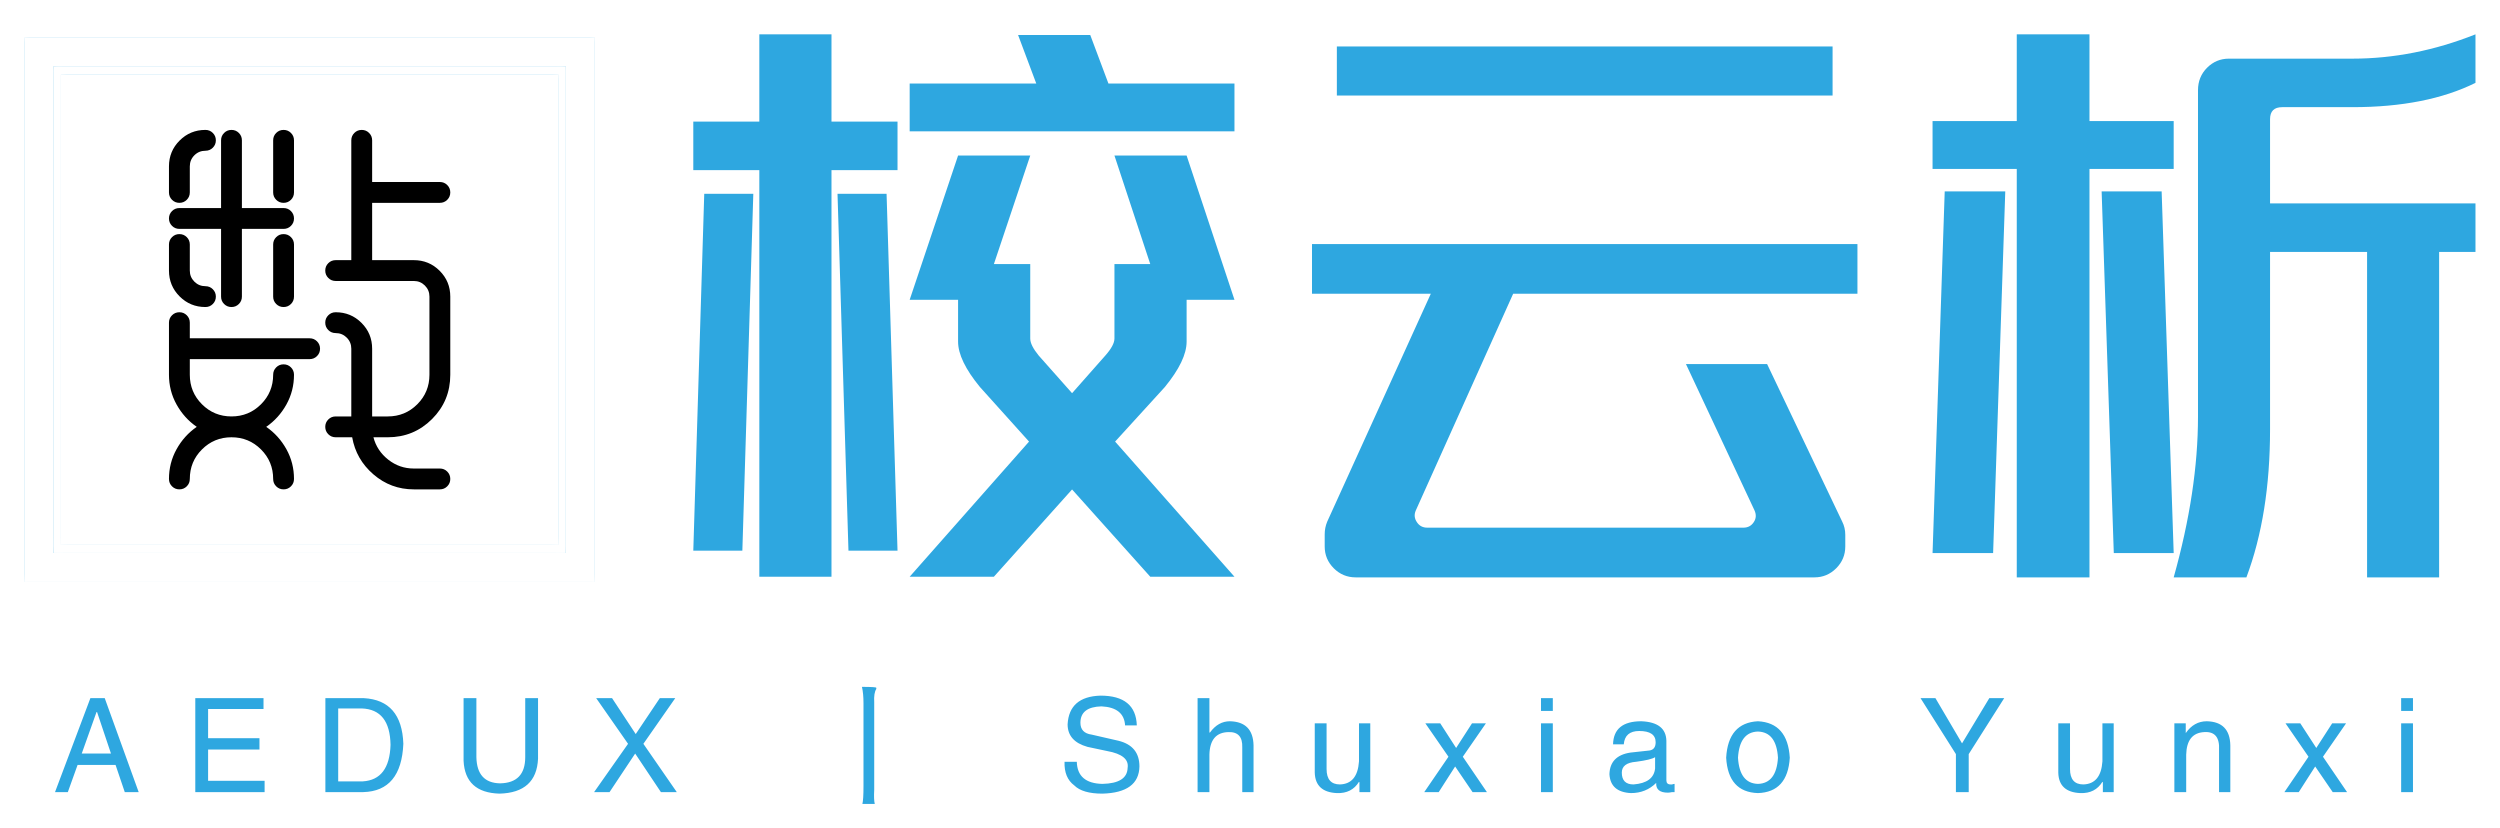
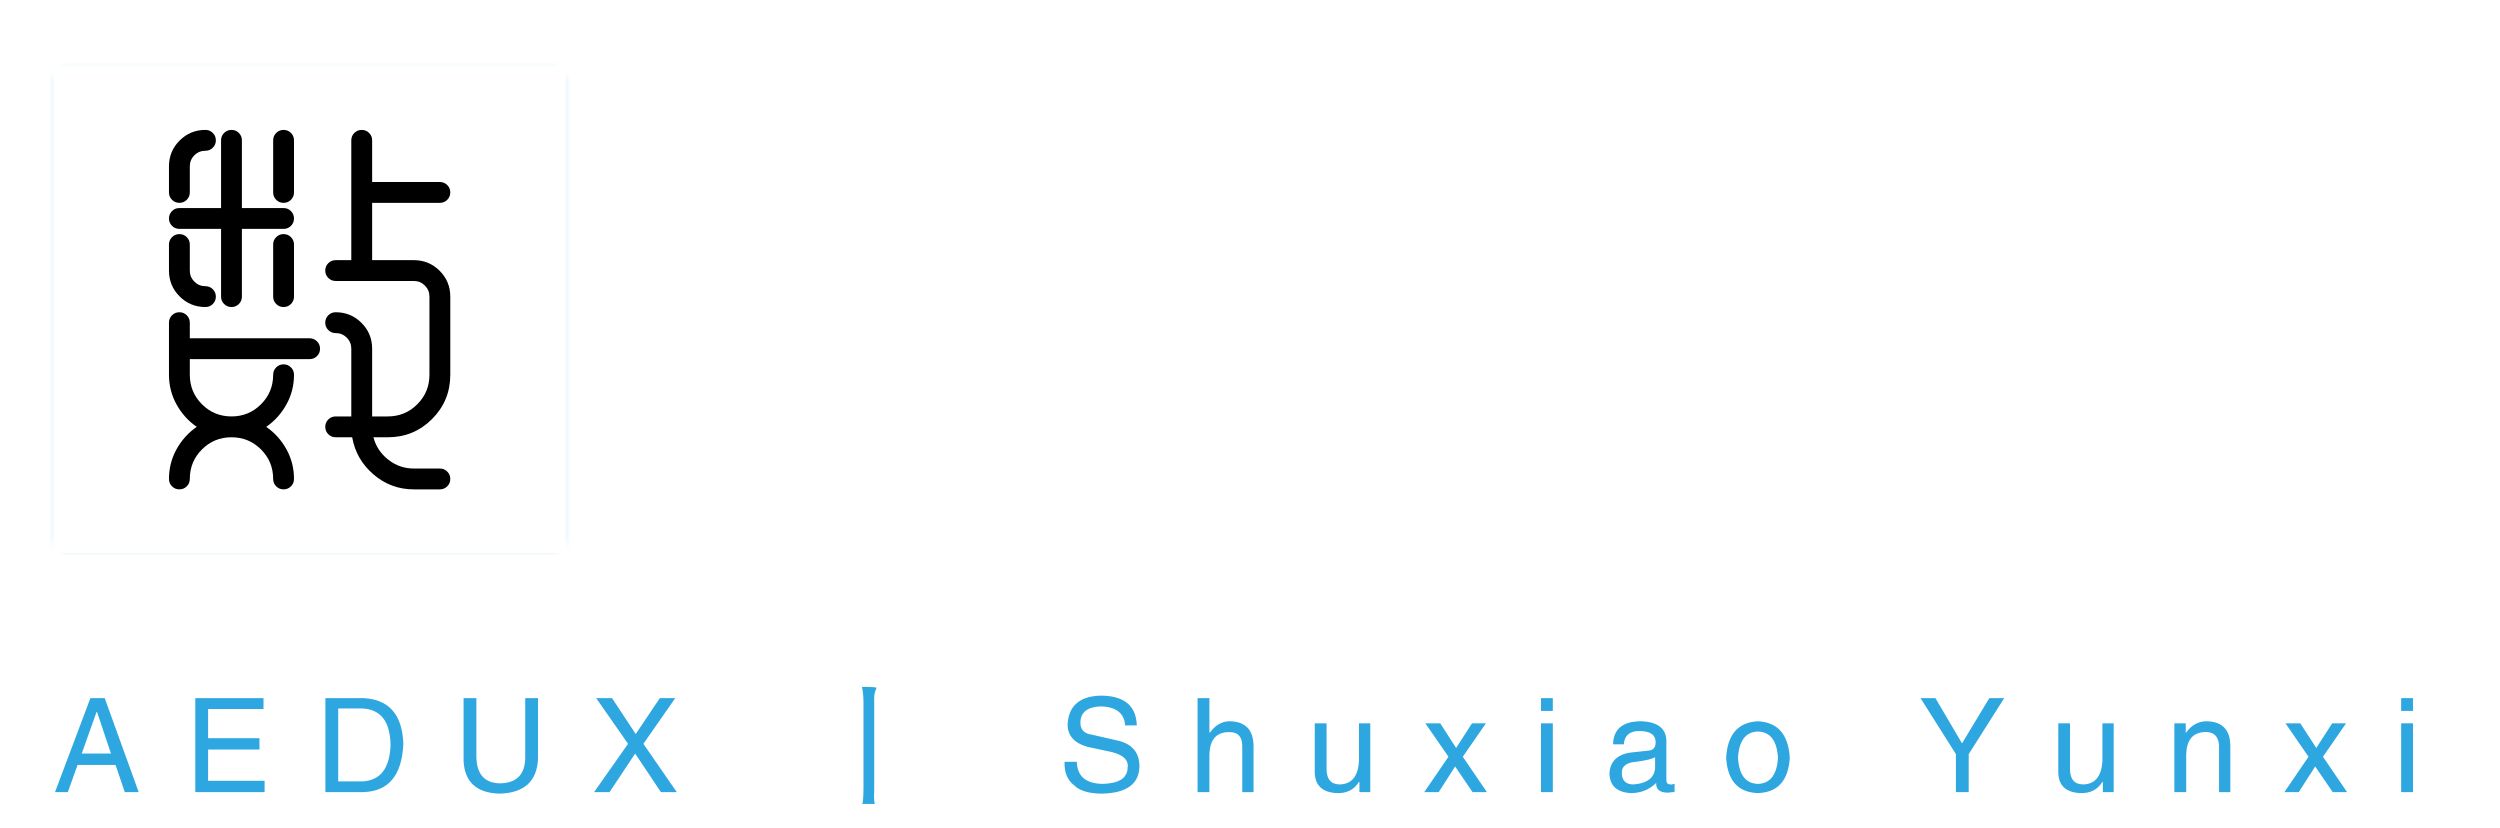
<svg xmlns="http://www.w3.org/2000/svg" version="1.0" x="0" y="0" width="2400" height="795.302" viewBox="55.85 87.173 228.301 75.653" preserveAspectRatio="xMidYMid meet" color-interpolation-filters="sRGB">
  <g>
    <defs>
      <linearGradient id="92" x1="0%" y1="0%" x2="100%" y2="0%">
        <stop offset="0%" stop-color="#fa71cd" />
        <stop offset="100%" stop-color="#9b59b6" />
      </linearGradient>
      <linearGradient id="93" x1="0%" y1="0%" x2="100%" y2="0%">
        <stop offset="0%" stop-color="#f9d423" />
        <stop offset="100%" stop-color="#f83600" />
      </linearGradient>
      <linearGradient id="94" x1="0%" y1="0%" x2="100%" y2="0%">
        <stop offset="0%" stop-color="#0064d2" />
        <stop offset="100%" stop-color="#1cb0f6" />
      </linearGradient>
      <linearGradient id="95" x1="0%" y1="0%" x2="100%" y2="0%">
        <stop offset="0%" stop-color="#f00978" />
        <stop offset="100%" stop-color="#3f51b1" />
      </linearGradient>
      <linearGradient id="96" x1="0%" y1="0%" x2="100%" y2="0%">
        <stop offset="0%" stop-color="#7873f5" />
        <stop offset="100%" stop-color="#ec77ab" />
      </linearGradient>
      <linearGradient id="97" x1="0%" y1="0%" x2="100%" y2="0%">
        <stop offset="0%" stop-color="#f9d423" />
        <stop offset="100%" stop-color="#e14fad" />
      </linearGradient>
      <linearGradient id="98" x1="0%" y1="0%" x2="100%" y2="0%">
        <stop offset="0%" stop-color="#009efd" />
        <stop offset="100%" stop-color="#2af598" />
      </linearGradient>
      <linearGradient id="99" x1="0%" y1="0%" x2="100%" y2="0%">
        <stop offset="0%" stop-color="#ffcc00" />
        <stop offset="100%" stop-color="#00b140" />
      </linearGradient>
      <linearGradient id="100" x1="0%" y1="0%" x2="100%" y2="0%">
        <stop offset="0%" stop-color="#d51007" />
        <stop offset="100%" stop-color="#ff8177" />
      </linearGradient>
      <linearGradient id="102" x1="0%" y1="0%" x2="100%" y2="0%">
        <stop offset="0%" stop-color="#a2b6df" />
        <stop offset="100%" stop-color="#0c3483" />
      </linearGradient>
      <linearGradient id="103" x1="0%" y1="0%" x2="100%" y2="0%">
        <stop offset="0%" stop-color="#7ac5d8" />
        <stop offset="100%" stop-color="#eea2a2" />
      </linearGradient>
      <linearGradient id="104" x1="0%" y1="0%" x2="100%" y2="0%">
        <stop offset="0%" stop-color="#00ecbc" />
        <stop offset="100%" stop-color="#007adf" />
      </linearGradient>
      <linearGradient id="105" x1="0%" y1="0%" x2="100%" y2="0%">
        <stop offset="0%" stop-color="#b88746" />
        <stop offset="100%" stop-color="#fdf5a6" />
      </linearGradient>
    </defs>
    <g fill="#2ea7e0" class="icon-text-wrapper icon-svg-group iconsvg" transform="translate(58.088,89.412)">
      <g fill="#2ea7e0" class="iconsvg-imagesvg icon_container" transform="translate(0,0)">
        <rect fill="#2ea7e0" fill-opacity="0" stroke-width="2" x="0" y="0" width="52.074" height="52.074" class="image-rect" />
        <svg viewBox="0 0 60 57.306" x="0" y="0" width="52.074" height="52.074" class="image-svg-svg bn" style="overflow: visible;">
          <g hollow-target="iconBnFill" mask="url(#6e65269a-d4fc-4d75-8ffc-c42494c4e4f7)">
            <g>
              <svg viewBox="0 0 2279.41 2177.07" style="overflow: visible;" width="60" height="57.306" x="0" y="0" filtersec="colorsf718110401" filter="url(#y4v0NHXrQO7g9OqGIVesx)">
                <g transform="scale(1, 1) skewX(0)">
                  <g>
                    <g>
                      <path d="M0 0v2177.07h2279.41V0zm2163.55 2061.21H115.86V115.86h2047.69z" fill-rule="evenodd" />
-                       <path d="M145.49 148.19h1988.43v1880.68H145.49z" />
                    </g>
                  </g>
                </g>
                <defs>
                  <filter id="y4v0NHXrQO7g9OqGIVesx">
                    <feColorMatrix type="matrix" values="0 0 0 0 0.18  0 0 0 0 0.652  0 0 0 0 0.875  0 0 0 1 0" />
                  </filter>
                </defs>
              </svg>
            </g>
            <g filter="url(#colors2054936347)">
              <svg viewBox="-2.384185791015625e-7 0 51.84 66.24" width="39.6" height="37.822" x="10.2" y="9.742" class="image-svg-letter">
                <path transform="translate(-2.88 54.72)" d="M25.92-33.60L25.92-33.60L25.92-24Q25.92-23.20 25.36-22.64Q24.80-22.08 24-22.08Q23.20-22.08 22.64-22.64Q22.08-23.20 22.08-24L22.08-24L22.08-33.60Q22.08-34.40 22.64-34.96Q23.20-35.52 24-35.52Q24.80-35.52 25.36-34.96Q25.92-34.40 25.92-33.60ZM25.92-52.80L25.92-52.80L25.92-43.20Q25.92-42.40 25.36-41.84Q24.80-41.28 24-41.28Q23.20-41.28 22.64-41.84Q22.08-42.40 22.08-43.20L22.08-43.20L22.08-52.80Q22.08-53.60 22.64-54.16Q23.20-54.72 24-54.72Q24.80-54.72 25.36-54.16Q25.92-53.60 25.92-52.80ZM4.80-40.32L12.48-40.32L12.48-52.80Q12.48-53.60 13.04-54.16Q13.60-54.72 14.40-54.72Q15.20-54.72 15.76-54.16Q16.32-53.60 16.32-52.80L16.32-52.80L16.32-40.32L24-40.32Q24.80-40.32 25.36-39.76Q25.92-39.20 25.92-38.40Q25.92-37.60 25.36-37.04Q24.80-36.48 24-36.48L24-36.48L16.32-36.48L16.32-24Q16.32-23.20 15.76-22.64Q15.20-22.08 14.40-22.08Q13.60-22.08 13.04-22.64Q12.48-23.20 12.48-24L12.48-24L12.48-36.48L4.80-36.48Q4-36.48 3.44-37.04Q2.88-37.60 2.88-38.40Q2.88-39.20 3.44-39.76Q4-40.32 4.80-40.32L4.80-40.32ZM9.60-50.88L9.60-50.88Q8.40-50.88 7.56-50.04Q6.72-49.20 6.72-48L6.72-48L6.72-43.20Q6.72-42.40 6.16-41.84Q5.60-41.28 4.80-41.28Q4-41.28 3.44-41.84Q2.88-42.40 2.88-43.20L2.88-43.20L2.88-48Q2.88-50.80 4.84-52.76Q6.80-54.72 9.60-54.72L9.60-54.72Q10.40-54.72 10.96-54.16Q11.52-53.60 11.52-52.80Q11.52-52 10.96-51.44Q10.40-50.88 9.60-50.88ZM6.72-33.60L6.72-33.60L6.72-28.80Q6.72-27.60 7.56-26.76Q8.40-25.92 9.60-25.92L9.60-25.92Q10.40-25.92 10.96-25.36Q11.52-24.80 11.52-24Q11.52-23.20 10.96-22.64Q10.40-22.08 9.60-22.08L9.60-22.08Q6.80-22.08 4.84-24.04Q2.88-26 2.88-28.80L2.88-28.80L2.88-33.60Q2.88-34.40 3.44-34.96Q4-35.52 4.80-35.52Q5.60-35.52 6.16-34.96Q6.72-34.40 6.72-33.60ZM28.80-12.48L6.72-12.48L6.72-9.60Q6.72-6.40 8.96-4.16Q11.20-1.92 14.40-1.92Q17.60-1.92 19.84-4.16Q22.08-6.40 22.08-9.60L22.08-9.60Q22.08-10.40 22.64-10.96Q23.20-11.52 24-11.52Q24.80-11.52 25.36-10.96Q25.92-10.40 25.92-9.60L25.92-9.60Q25.92-6.64 24.52-4.12Q23.12-1.60 20.80 0L20.80 0Q23.12 1.60 24.52 4.12Q25.92 6.64 25.92 9.60L25.92 9.60Q25.92 10.40 25.36 10.96Q24.80 11.52 24 11.52Q23.20 11.52 22.64 10.96Q22.08 10.40 22.08 9.60L22.08 9.60Q22.08 6.40 19.84 4.16Q17.60 1.92 14.40 1.92Q11.20 1.92 8.96 4.16Q6.72 6.40 6.72 9.60L6.72 9.60Q6.72 10.40 6.16 10.96Q5.60 11.52 4.80 11.52Q4 11.52 3.44 10.96Q2.88 10.40 2.88 9.60L2.88 9.60Q2.88 6.64 4.28 4.12Q5.68 1.60 8 0L8 0Q5.68-1.60 4.28-4.12Q2.88-6.64 2.88-9.60L2.88-9.60L2.88-14.40L2.88-19.20Q2.88-20 3.44-20.56Q4-21.12 4.80-21.12Q5.60-21.12 6.16-20.56Q6.72-20 6.72-19.20L6.72-19.20L6.72-16.32L28.80-16.32Q29.60-16.32 30.16-15.76Q30.72-15.20 30.72-14.40Q30.72-13.60 30.16-13.04Q29.60-12.48 28.80-12.48L28.80-12.48ZM43.20 1.92L40.56 1.92Q41.20 4.40 43.28 6.04Q45.36 7.68 48 7.68L48 7.68L52.80 7.68Q53.60 7.68 54.16 8.24Q54.72 8.80 54.72 9.60Q54.72 10.40 54.16 10.96Q53.60 11.52 52.80 11.52L52.80 11.52L48 11.52Q43.76 11.52 40.56 8.76Q37.36 6 36.64 1.92L36.64 1.92L33.60 1.92Q32.80 1.92 32.24 1.36Q31.68 0.80 31.68 0Q31.68-0.80 32.24-1.36Q32.80-1.92 33.60-1.92L33.60-1.92L36.48-1.92L36.48-14.40Q36.48-15.60 35.64-16.44Q34.80-17.28 33.60-17.28L33.60-17.28Q32.80-17.28 32.24-17.84Q31.68-18.40 31.68-19.20Q31.68-20 32.24-20.56Q32.80-21.12 33.60-21.12L33.60-21.12Q36.40-21.12 38.36-19.16Q40.32-17.20 40.32-14.40L40.32-14.40L40.32-1.92L43.20-1.92Q46.40-1.92 48.64-4.16Q50.88-6.40 50.88-9.60L50.88-9.60L50.88-24Q50.88-25.20 50.04-26.04Q49.20-26.88 48-26.88L48-26.88L38.40-26.88L33.60-26.88Q32.80-26.88 32.24-27.44Q31.68-28 31.68-28.80Q31.68-29.60 32.24-30.16Q32.80-30.72 33.60-30.72L33.60-30.72L36.48-30.72L36.48-43.20L36.48-52.80Q36.48-53.60 37.04-54.16Q37.60-54.72 38.40-54.72Q39.20-54.72 39.76-54.16Q40.32-53.60 40.32-52.80L40.32-52.80L40.32-45.12L52.80-45.12Q53.60-45.12 54.16-44.56Q54.72-44 54.72-43.20Q54.72-42.40 54.16-41.84Q53.60-41.28 52.80-41.28L52.80-41.28L40.32-41.28L40.32-30.72L48-30.72Q50.80-30.72 52.76-28.76Q54.72-26.80 54.72-24L54.72-24L54.72-9.60Q54.72-4.80 51.36-1.44Q48 1.92 43.20 1.92L43.20 1.92Z" />
              </svg>
            </g>
          </g>
          <mask id="6e65269a-d4fc-4d75-8ffc-c42494c4e4f7">
            <g fill="white">
              <svg viewBox="0 0 2279.41 2177.07" style="overflow: visible;" width="60" height="57.306" x="0" y="0" filtersec="colorsf718110401">
                <g transform="scale(1, 1) skewX(0)">
                  <g>
                    <g>
-                       <path d="M0 0v2177.07h2279.41V0zm2163.55 2061.21H115.86V115.86h2047.69z" fill-rule="evenodd" />
                      <path d="M145.49 148.19h1988.43v1880.68H145.49z" />
                    </g>
                  </g>
                </g>
                <defs />
              </svg>
            </g>
            <g fill="black">
              <svg viewBox="-2.384185791015625e-7 0 51.84 66.24" width="39.6" height="37.822" x="10.2" y="9.742" class="image-svg-letter">
                <path transform="translate(-2.88 54.72)" d="M25.92-33.60L25.92-33.60L25.92-24Q25.92-23.20 25.36-22.64Q24.80-22.08 24-22.08Q23.20-22.08 22.64-22.64Q22.08-23.20 22.08-24L22.08-24L22.08-33.60Q22.08-34.40 22.64-34.96Q23.20-35.52 24-35.52Q24.80-35.52 25.36-34.96Q25.92-34.40 25.92-33.60ZM25.92-52.80L25.92-52.80L25.92-43.20Q25.92-42.40 25.36-41.84Q24.80-41.28 24-41.28Q23.20-41.28 22.64-41.84Q22.08-42.40 22.08-43.20L22.08-43.20L22.08-52.80Q22.08-53.60 22.64-54.16Q23.20-54.72 24-54.72Q24.80-54.72 25.36-54.16Q25.92-53.60 25.92-52.80ZM4.80-40.32L12.48-40.32L12.48-52.80Q12.48-53.60 13.04-54.16Q13.60-54.72 14.40-54.72Q15.20-54.72 15.76-54.16Q16.32-53.60 16.32-52.80L16.32-52.80L16.32-40.32L24-40.32Q24.80-40.32 25.36-39.76Q25.92-39.20 25.92-38.40Q25.92-37.60 25.36-37.04Q24.80-36.48 24-36.48L24-36.48L16.32-36.48L16.32-24Q16.32-23.20 15.76-22.64Q15.20-22.08 14.40-22.08Q13.60-22.08 13.04-22.64Q12.48-23.20 12.48-24L12.48-24L12.48-36.48L4.80-36.48Q4-36.48 3.44-37.04Q2.88-37.60 2.88-38.40Q2.88-39.20 3.44-39.76Q4-40.32 4.80-40.32L4.80-40.32ZM9.60-50.88L9.60-50.88Q8.40-50.88 7.56-50.04Q6.72-49.20 6.72-48L6.72-48L6.72-43.20Q6.72-42.40 6.16-41.84Q5.60-41.28 4.80-41.28Q4-41.28 3.44-41.84Q2.88-42.40 2.88-43.20L2.88-43.20L2.88-48Q2.88-50.80 4.84-52.76Q6.80-54.72 9.60-54.72L9.60-54.72Q10.40-54.72 10.96-54.16Q11.52-53.60 11.52-52.80Q11.52-52 10.96-51.44Q10.40-50.88 9.60-50.88ZM6.72-33.60L6.72-33.60L6.72-28.80Q6.72-27.60 7.56-26.76Q8.40-25.92 9.60-25.92L9.60-25.92Q10.40-25.92 10.96-25.36Q11.52-24.80 11.52-24Q11.52-23.20 10.96-22.64Q10.40-22.08 9.60-22.08L9.60-22.08Q6.80-22.08 4.84-24.04Q2.88-26 2.88-28.80L2.88-28.80L2.88-33.60Q2.88-34.40 3.44-34.96Q4-35.52 4.80-35.52Q5.60-35.52 6.16-34.96Q6.72-34.40 6.72-33.60ZM28.80-12.48L6.72-12.48L6.72-9.60Q6.72-6.40 8.96-4.16Q11.20-1.92 14.40-1.92Q17.60-1.92 19.84-4.16Q22.08-6.40 22.08-9.60L22.08-9.60Q22.08-10.40 22.64-10.96Q23.20-11.52 24-11.52Q24.80-11.52 25.36-10.96Q25.92-10.40 25.92-9.60L25.92-9.60Q25.92-6.64 24.52-4.12Q23.12-1.60 20.80 0L20.80 0Q23.12 1.60 24.52 4.12Q25.92 6.64 25.92 9.60L25.92 9.60Q25.92 10.40 25.36 10.96Q24.80 11.52 24 11.52Q23.20 11.52 22.64 10.96Q22.08 10.40 22.08 9.60L22.08 9.60Q22.08 6.40 19.84 4.16Q17.60 1.92 14.40 1.92Q11.20 1.92 8.96 4.16Q6.72 6.40 6.72 9.60L6.72 9.60Q6.72 10.40 6.16 10.96Q5.60 11.52 4.80 11.52Q4 11.52 3.44 10.96Q2.88 10.40 2.88 9.60L2.88 9.60Q2.88 6.64 4.28 4.12Q5.68 1.60 8 0L8 0Q5.68-1.60 4.28-4.12Q2.88-6.64 2.88-9.60L2.88-9.60L2.88-14.40L2.88-19.20Q2.88-20 3.44-20.56Q4-21.12 4.80-21.12Q5.60-21.12 6.16-20.56Q6.72-20 6.72-19.20L6.72-19.20L6.72-16.32L28.80-16.32Q29.60-16.32 30.16-15.76Q30.72-15.20 30.72-14.40Q30.72-13.60 30.16-13.04Q29.60-12.48 28.80-12.48L28.80-12.48ZM43.20 1.92L40.56 1.92Q41.20 4.40 43.28 6.04Q45.36 7.68 48 7.68L48 7.68L52.80 7.68Q53.60 7.68 54.16 8.24Q54.72 8.80 54.72 9.60Q54.72 10.40 54.16 10.96Q53.60 11.52 52.80 11.52L52.80 11.52L48 11.52Q43.76 11.52 40.56 8.76Q37.36 6 36.64 1.92L36.64 1.92L33.60 1.92Q32.80 1.92 32.24 1.36Q31.68 0.80 31.68 0Q31.68-0.80 32.24-1.36Q32.80-1.92 33.60-1.92L33.60-1.92L36.48-1.92L36.48-14.40Q36.48-15.60 35.64-16.44Q34.80-17.28 33.60-17.28L33.60-17.28Q32.80-17.28 32.24-17.84Q31.68-18.40 31.68-19.20Q31.68-20 32.24-20.56Q32.80-21.12 33.60-21.12L33.60-21.12Q36.40-21.12 38.36-19.16Q40.32-17.20 40.32-14.40L40.32-14.40L40.32-1.92L43.20-1.92Q46.40-1.92 48.64-4.16Q50.88-6.40 50.88-9.60L50.88-9.60L50.88-24Q50.88-25.20 50.04-26.04Q49.20-26.88 48-26.88L48-26.88L38.40-26.88L33.60-26.88Q32.80-26.88 32.24-27.44Q31.68-28 31.68-28.80Q31.68-29.60 32.24-30.16Q32.80-30.72 33.60-30.72L33.60-30.72L36.48-30.72L36.48-43.20L36.48-52.80Q36.48-53.60 37.04-54.16Q37.60-54.72 38.40-54.72Q39.20-54.72 39.76-54.16Q40.32-53.60 40.32-52.80L40.32-52.80L40.32-45.12L52.80-45.12Q53.60-45.12 54.16-44.56Q54.72-44 54.72-43.20Q54.72-42.40 54.16-41.84Q53.60-41.28 52.80-41.28L52.80-41.28L40.32-41.28L40.32-30.72L48-30.72Q50.80-30.72 52.76-28.76Q54.72-26.80 54.72-24L54.72-24L54.72-9.60Q54.72-4.80 51.36-1.44Q48 1.92 43.20 1.92L43.20 1.92Z" />
              </svg>
            </g>
          </mask>
        </svg>
        <defs>
          <filter id="colors2054936347">
            <feColorMatrix type="matrix" values="0 0 0 0 0.18  0 0 0 0 0.652  0 0 0 0 0.875  0 0 0 1 0" class="icon-feColorMatrix " />
          </filter>
          <filter id="colorsf718110401">
            <feColorMatrix type="matrix" values="0 0 0 0 0.996  0 0 0 0 0.996  0 0 0 0 0.996  0 0 0 1 0" class="icon-fecolormatrix" />
          </filter>
          <filter id="colorsb4136089454">
            <feColorMatrix type="matrix" values="0 0 0 0 0  0 0 0 0 0  0 0 0 0 0  0 0 0 1 0" class="icon-fecolormatrix" />
          </filter>
        </defs>
      </g>
      <g transform="translate(61.074,0.897)">
        <g fill-rule="" class="tp-name iconsvg-namesvg" transform="translate(0,0)">
          <g transform="scale(1)">
            <g>
-               <path d="M52.96-38.57L52.96-42.94 41.45-42.94 39.79-47.37 33.2-47.37 34.86-42.94 23.3-42.94 23.3-38.57 52.96-38.57ZM9.57 2.1L16.16 2.1 16.16-35.03 22.19-35.03 22.19-39.46 16.16-39.46 16.16-47.43 9.57-47.43 9.57-39.46 3.54-39.46 3.54-35.03 9.57-35.03 9.57 2.1ZM3.54-0.28L8.02-0.28 9.02-32.87 4.54-32.87 3.54-0.28ZM17.71-0.28L22.19-0.28 21.19-32.87 16.71-32.87 17.71-0.28ZM38.13-5.87L45.27 2.1 52.96 2.1 42.06-10.24 46.6-15.22Q48.59-17.65 48.59-19.37L48.59-19.37 48.59-23.19 52.96-23.19 48.59-36.36 42-36.36 45.27-26.45 42-26.45 42-19.65Q42-19.04 41.17-18.1L41.17-18.1 38.13-14.66 35.08-18.1Q34.31-19.04 34.31-19.65L34.31-19.65 34.31-26.45 30.99-26.45 34.31-36.36 27.72-36.36 23.3-23.19 27.72-23.19 27.72-19.37Q27.72-17.65 29.72-15.22L29.72-15.22 34.2-10.24 23.3 2.1 30.99 2.1 38.13-5.87ZM60.04-23.74L60.04-28.28 109.85-28.28 109.85-23.74 78.41-23.74 69.51-3.93Q69.28-3.38 69.62-2.88L69.62-2.88Q69.95-2.38 70.56-2.38L70.56-2.38 99.44-2.38Q100.05-2.38 100.38-2.88L100.38-2.88Q100.72-3.38 100.44-3.98L100.44-3.98 94.19-17.32 101.6-17.32 108.46-2.93Q108.74-2.38 108.74-1.72L108.74-1.72 108.74-0.66Q108.74 0.5 107.91 1.33L107.91 1.33Q107.08 2.16 105.92 2.16L105.92 2.16 64.03 2.16Q62.86 2.16 62.03 1.33L62.03 1.33Q61.2 0.5 61.2-0.66L61.2-0.66 61.2-1.77Q61.2-2.38 61.43-2.93L61.43-2.93 70.89-23.74 60.04-23.74ZM62.31-41.84L62.31-46.32 107.58-46.32 107.58-41.84 62.31-41.84ZM148.64-40.78L155.06-40.78Q161.81-40.78 166.29-43L166.29-43 166.29-47.43Q160.7-45.21 155.06-45.21L155.06-45.21 143.77-45.21Q142.61-45.21 141.78-44.38L141.78-44.38Q140.95-43.55 140.95-42.33L140.95-42.33 140.95-12.51Q140.95-5.76 138.73 2.16L138.73 2.16 145.37 2.16Q147.53-3.6 147.53-11.34L147.53-11.34 147.53-27.56 156.39-27.56 156.39 2.16 162.97 2.16 162.97-27.56 166.29-27.56 166.29-31.99 147.53-31.99 147.53-39.68Q147.53-40.78 148.64-40.78L148.64-40.78ZM124.4-35.14L124.4 2.16 131.04 2.16 131.04-35.14 138.73-35.14 138.73-39.51 131.04-39.51 131.04-47.43 124.4-47.43 124.4-39.51 116.71-39.51 116.71-35.14 124.4-35.14ZM123.35-33.09L117.82-33.09 116.71-0.06 122.24-0.06 123.35-33.09ZM137.63-33.09L132.15-33.09 133.26-0.06 138.73-0.06 137.63-33.09Z" transform="translate(-3.54, 47.43)" />
-             </g>
+               </g>
          </g>
        </g>
        <g fill-rule="" class="tp-slogan iconsvg-slogansvg" fill="#2EA7E0" transform="translate(-58.29,59.59)">
          <g transform="scale(1, 1)">
            <g transform="scale(1)">
              <path d="M6.56 0L5.72-2.48L2.25-2.48L1.36 0L0.19 0L3.42-8.58L4.73-8.58L7.83 0L6.56 0ZM3.98-7.31L2.63-3.52L5.30-3.52L4.03-7.31L3.98-7.31ZM14.17-1.03L19.33-1.03L19.33 0L13 0L13-8.58L19.23-8.58L19.23-7.59L14.17-7.59L14.17-4.92L18.86-4.92L18.86-3.89L14.17-3.89L14.17-1.03ZM28.34 0L24.88 0L24.88-8.58L28.39-8.58Q31.86-8.39 32-4.41L32-4.41Q31.81-0.09 28.34 0L28.34 0ZM28.20-7.64L26.05-7.64L26.05-0.98L28.30-0.98Q30.73-1.13 30.83-4.31L30.83-4.31Q30.78-7.55 28.20-7.64L28.20-7.64ZM43.13-3.19L43.13-8.58L44.30-8.58L44.30-3.05Q44.16 0.05 40.78 0.14L40.78 0.14Q37.64 0.05 37.50-2.86L37.50-2.86L37.50-8.58L38.67-8.58L38.67-3.19Q38.72-0.84 40.83-0.80L40.83-0.80Q43.13-0.84 43.13-3.19L43.13-3.19ZM56.83-8.58L53.92-4.41L56.97 0L55.52 0L53.17-3.52L50.83 0L49.42 0L52.52-4.41L49.61-8.58L51.06-8.58L53.22-5.30L55.42-8.58L56.83-8.58ZM75.19-9.52L75.19-9.52Q75.19-9.47 75.19-9.42L75.19-9.42Q74.95-9.05 75-8.20L75-8.20L75-0.56Q75-0.47 75-0.23L75-0.23Q74.95 0.70 75.05 1.08L75.05 1.08L73.92 1.08Q74.02 0.70 74.02-0.56L74.02-0.56L74.02-8.11Q74.02-9 73.88-9.61L73.88-9.61Q75.23-9.61 75.19-9.52ZM98.98-6.09L98.98-6.09L97.91-6.09Q97.81-7.73 95.75-7.83L95.75-7.83Q93.83-7.78 93.83-6.33L93.83-6.33Q93.83-5.39 94.86-5.25L94.86-5.25L97.30-4.69Q99.22-4.22 99.22-2.34L99.22-2.34Q99.17 0.05 95.84 0.14L95.84 0.14Q94.02 0.14 93.27-0.61L93.27-0.61Q92.33-1.31 92.38-2.77L92.38-2.77L93.50-2.77Q93.55-0.80 95.84-0.75L95.84-0.75Q98.09-0.80 98.14-2.20L98.14-2.20Q98.33-3.38 96.27-3.75L96.27-3.75L94.48-4.13Q92.66-4.64 92.66-6.19L92.66-6.19Q92.80-8.72 95.66-8.81L95.66-8.81Q98.89-8.81 98.98-6.09ZM109.64-4.27L109.64-4.27L109.64 0L108.61 0L108.61-4.08Q108.66-5.53 107.34-5.48L107.34-5.48Q105.66-5.44 105.61-3.42L105.61-3.42L105.61 0L104.53 0L104.53-8.58L105.61-8.58L105.61-5.44L105.66-5.44Q106.41-6.47 107.48-6.47L107.48-6.47Q109.59-6.42 109.64-4.27ZM120.30-6.28L120.30 0L119.31 0L119.31-0.89L119.27-0.94Q118.61 0.14 117.25 0.09L117.25 0.09Q115.28 0 115.23-1.78L115.23-1.78L115.23-6.28L116.31-6.28L116.31-2.11Q116.31-0.70 117.53-0.70L117.53-0.70Q119.13-0.75 119.27-2.81L119.27-2.81L119.27-6.28L120.30-6.28ZM130.86-6.28L128.75-3.23L130.95 0L129.64 0L128.05-2.34L126.55 0L125.23 0L127.44-3.23L125.33-6.28L126.69-6.28L128.14-4.03L129.59-6.28L130.86-6.28ZM135.89-6.28L136.97-6.28L136.97 0L135.89 0L135.89-6.28ZM136.97-8.58L136.97-7.41L135.89-7.41L135.89-8.58L136.97-8.58ZM143.45-4.36L143.45-4.36L142.47-4.36Q142.52-6.47 145.05-6.47L145.05-6.47Q147.30-6.38 147.34-4.69L147.34-4.69L147.34-1.08Q147.34-0.70 147.72-0.70L147.72-0.70Q147.77-0.70 147.86-0.70L147.86-0.70Q148-0.75 148.09-0.75L148.09-0.75L148.09 0Q148 0 147.86 0L147.86 0Q147.63 0.05 147.48 0.05L147.48 0.05Q146.36 0.05 146.41-0.84L146.41-0.84Q145.47 0.09 144.11 0.09L144.11 0.09Q142.23 0 142.14-1.64L142.14-1.64Q142.19-3.33 144.06-3.61L144.06-3.61L145.80-3.80Q146.36-3.89 146.36-4.55L146.36-4.55Q146.36-5.58 144.86-5.58L144.86-5.58Q143.55-5.58 143.45-4.36ZM146.31-2.16L146.31-2.16L146.31-3.19Q145.94-2.95 144.58-2.77L144.58-2.77Q143.27-2.67 143.27-1.78L143.27-1.78Q143.27-0.70 144.34-0.70L144.34-0.70Q146.17-0.84 146.31-2.16ZM152.80-3.14L152.80-3.14Q152.98-6.33 155.70-6.47L155.70-6.47Q158.42-6.33 158.61-3.14L158.61-3.14Q158.42 0 155.70 0.09L155.70 0.09Q152.98 0 152.80-3.14ZM153.88-3.14L153.88-3.14Q154.02-0.80 155.70-0.75L155.70-0.75Q157.39-0.80 157.53-3.14L157.53-3.14Q157.39-5.48 155.70-5.53L155.70-5.53Q154.02-5.48 153.88-3.14ZM178.19-8.58L174.95-3.47L174.95 0L173.78 0L173.78-3.47L170.55-8.58L171.91-8.58L174.34-4.45L176.83-8.58L178.19-8.58ZM188.19-6.28L188.19 0L187.20 0L187.20-0.89L187.16-0.94Q186.50 0.14 185.14 0.09L185.14 0.09Q183.17 0 183.13-1.78L183.13-1.78L183.13-6.28L184.20-6.28L184.20-2.11Q184.20-0.70 185.42-0.70L185.42-0.70Q187.02-0.75 187.16-2.81L187.16-2.81L187.16-6.28L188.19-6.28ZM198.84-4.27L198.84-4.27L198.84 0L197.81 0L197.81-3.84Q197.91-5.58 196.45-5.48L196.45-5.48Q194.86-5.39 194.81-3.42L194.81-3.42L194.81 0L193.73 0L193.73-6.28L194.77-6.28L194.77-5.39Q195.52-6.47 196.69-6.47L196.69-6.47Q198.80-6.42 198.84-4.27ZM209.41-6.28L207.30-3.23L209.50 0L208.19 0L206.59-2.34L205.09 0L203.78 0L205.98-3.23L203.88-6.28L205.23-6.28L206.69-4.03L208.14-6.28L209.41-6.28ZM214.44-6.28L215.52-6.28L215.52 0L214.44 0L214.44-6.28ZM215.52-8.58L215.52-7.41L214.44-7.41L214.44-8.58L215.52-8.58Z" transform="translate(-0.188, 9.609)" />
            </g>
          </g>
        </g>
      </g>
    </g>
    <defs v-gra="od" />
  </g>
</svg>